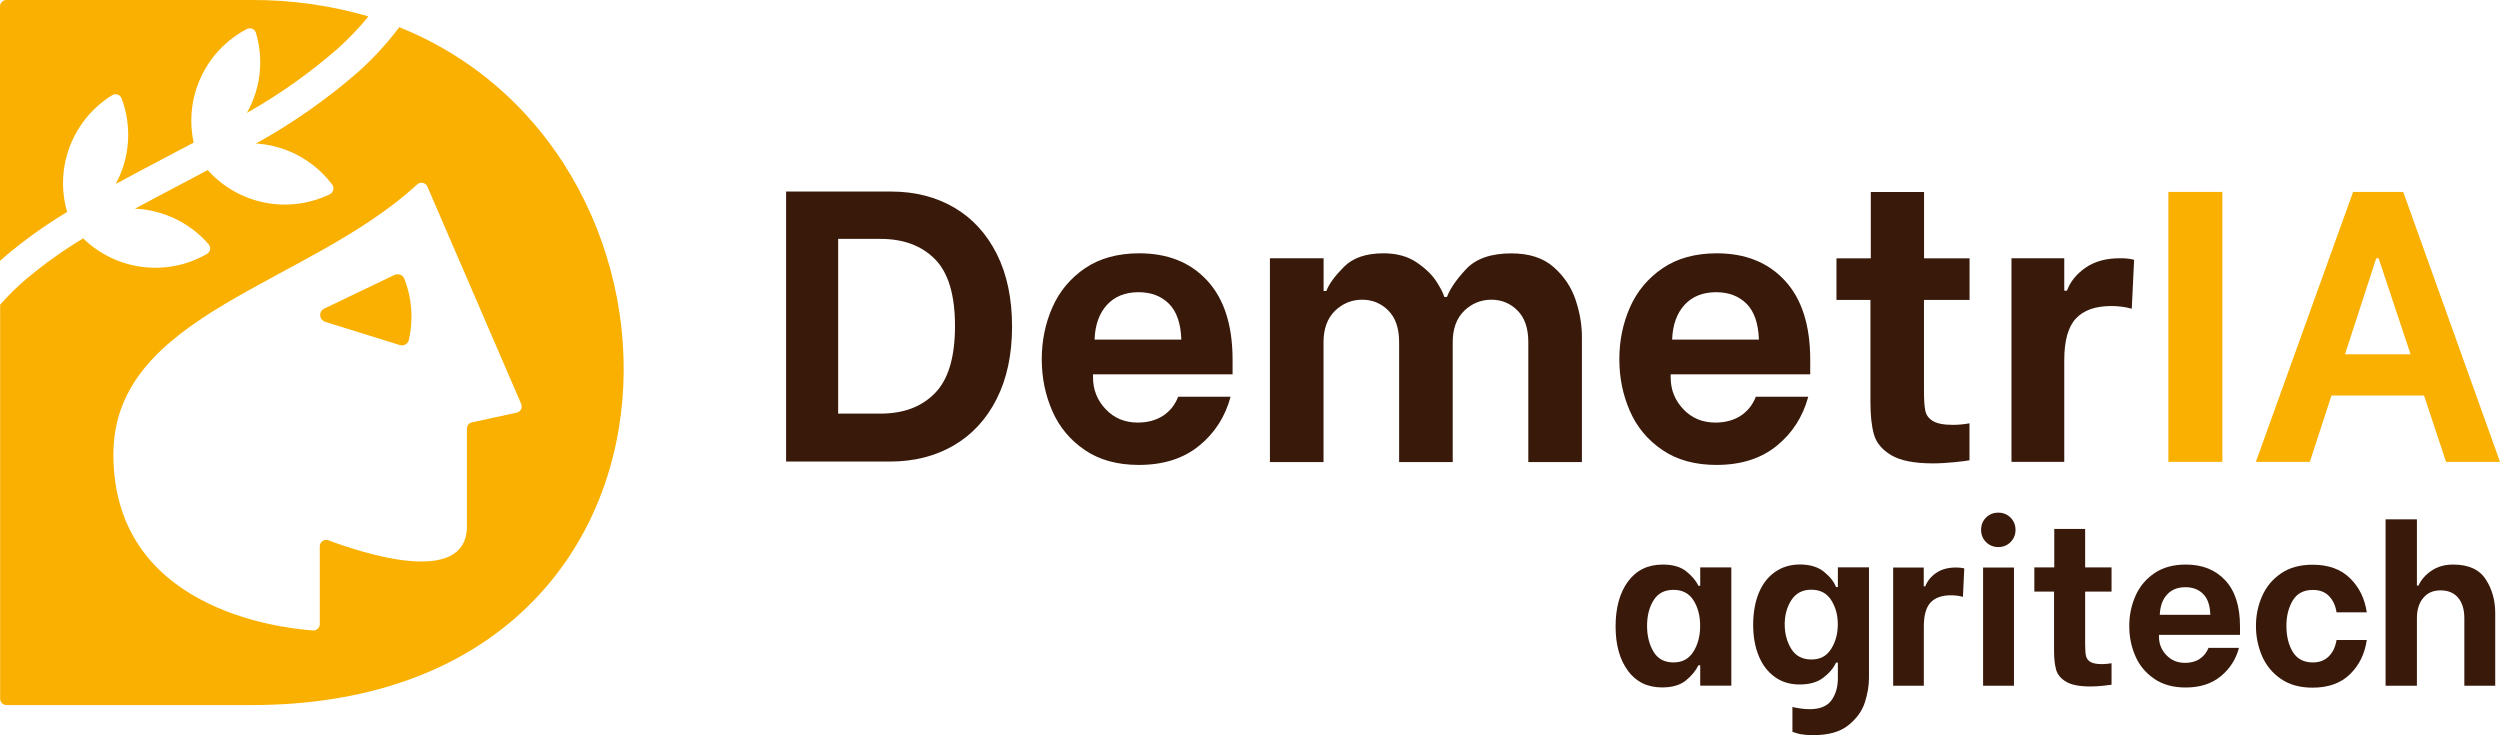
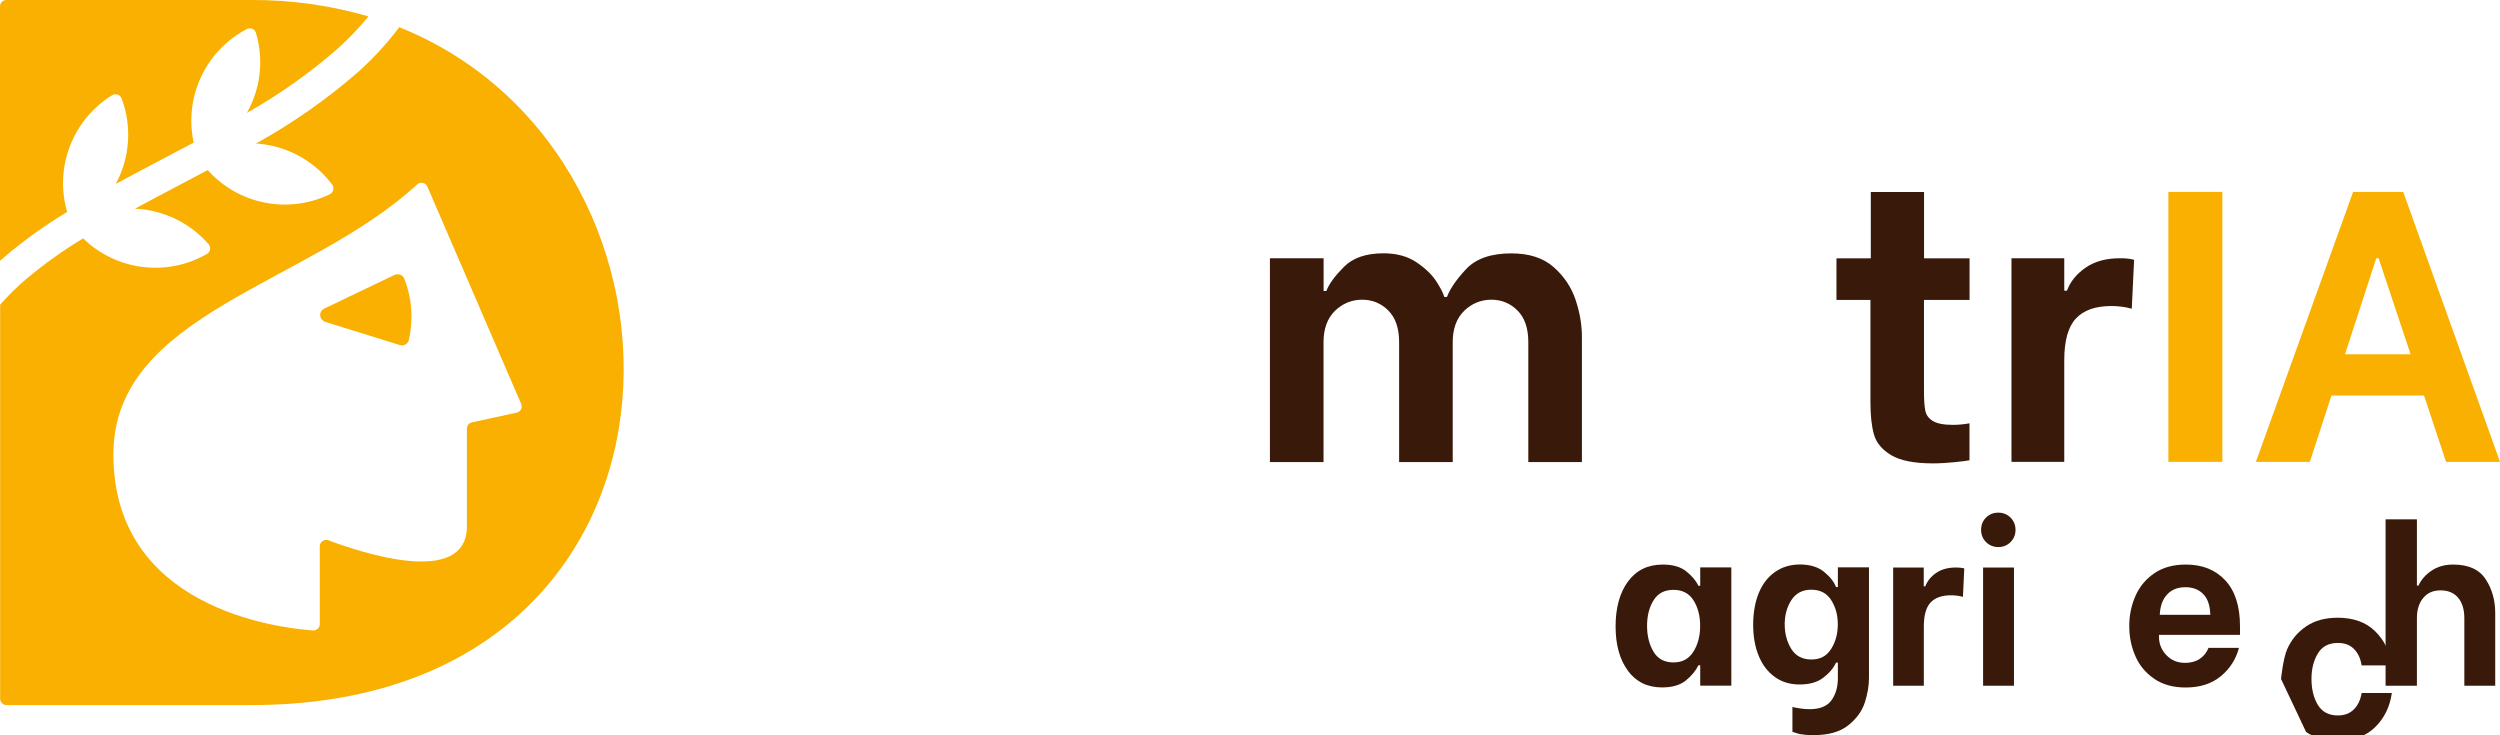
<svg xmlns="http://www.w3.org/2000/svg" id="DISEÑO" width="340" height="100" version="1.1" viewBox="0 0 340 100">
  <defs>
    <style>
      .st0 {
        fill: #38190a;
      }

      .st1 {
        fill: #f9b000;
      }
    </style>
  </defs>
  <g>
    <path class="st1" d="M9.13,28.83c-1.76-6.07.75-12.56,6.12-15.88.41-.26.95-.13,1.21.28.03.05.06.1.08.16,1.43,3.81,1.14,8.05-.8,11.63,2.11-1.15,4.29-2.3,6.51-3.47,1.35-.71,2.72-1.43,4.09-2.16-1.34-6.19,1.62-12.51,7.23-15.44.43-.22.97-.06,1.18.37.03.05.05.1.06.16.93,3.13.74,6.48-.54,9.47-.2.49-.44.95-.7,1.41,4.4-2.49,8.53-5.41,12.34-8.73,1.51-1.36,2.92-2.82,4.2-4.4C44.94.73,39.58-.03,34.18,0H.87C.39,0,0,.39,0,.87h0v34.61c.26-.23.52-.46.78-.69,2.62-2.2,5.41-4.2,8.34-5.96Z" />
    <path class="st1" d="M54.29,3.71c-1.65,2.2-3.51,4.22-5.56,6.06-4.28,3.73-8.95,7-13.92,9.75.82.05,1.63.17,2.43.36,3.17.77,5.97,2.61,7.93,5.22.29.39.21.94-.17,1.23-.05.04-.1.07-.15.09-5.65,2.73-12.42,1.39-16.6-3.29-1.35.73-2.7,1.43-4.04,2.14-1.99,1.05-3.95,2.08-5.86,3.11,3.86.17,7.47,1.91,10.01,4.82.32.37.28.92-.08,1.24-.04.04-.09.07-.14.1-5.45,3.14-12.33,2.27-16.83-2.12-2.73,1.64-5.33,3.5-7.77,5.55-1.26,1.07-2.44,2.23-3.52,3.47v53.58c0,.48.39.87.87.87h33.3c63.17,0,64.11-74.54,20.11-92.19h0ZM70.27,56.12l-6.09,1.32c-.4.09-.69.44-.68.85v13.28c0,8.41-14.53,3.53-18.83,1.91-.45-.17-.95.06-1.12.51-.04.1-.06.2-.06.31v10.57c0,.49-.39.88-.88.87h-.06c-4.88-.35-27.13-3.07-27.13-23.93,0-19.19,26.39-22.99,41.32-36.73.35-.33.9-.3,1.23.06.07.07.12.15.16.25l12.75,29.54c.19.44-.01.95-.45,1.14-.05.02-.11.04-.16.05h0Z" />
    <path class="st1" d="M53.69,37.37l-9.6,4.6c-.48.23-.68.81-.45,1.29.12.24.33.42.58.51l10.16,3.16c.51.16,1.04-.12,1.2-.62,0-.03.02-.05.02-.07.64-2.78.43-5.69-.61-8.34-.2-.49-.76-.73-1.25-.53-.02.01-.04.02-.07.03h.01Z" />
  </g>
  <g>
-     <path class="st0" d="M106.91,26.05h14.26c3.25,0,6.12.73,8.6,2.18,2.48,1.45,4.41,3.56,5.8,6.32,1.38,2.76,2.07,6.05,2.07,9.86s-.7,7.1-2.1,9.86c-1.4,2.76-3.35,4.87-5.85,6.32-2.5,1.45-5.38,2.18-8.62,2.18h-14.16V26.05h0ZM119.76,56.25c3.11,0,5.58-.92,7.39-2.78,1.82-1.85,2.73-4.89,2.73-9.13s-.91-7.26-2.73-9.1c-1.82-1.83-4.28-2.75-7.39-2.75h-5.77v23.76s5.77,0,5.77,0Z" />
-     <path class="st0" d="M147.55,61.21c-1.99-1.34-3.47-3.11-4.43-5.3-.96-2.19-1.44-4.53-1.44-7.05s.48-4.87,1.44-7.05,2.44-3.96,4.43-5.32,4.46-2.04,7.39-2.04c3.88,0,6.97,1.24,9.25,3.72,2.29,2.48,3.44,6.07,3.44,10.75v1.99h-18.98v.42c0,1.68.58,3.12,1.73,4.33s2.6,1.81,4.35,1.81c1.36,0,2.52-.32,3.46-.94s1.62-1.49,2.04-2.57h7.13c-.74,2.73-2.17,4.96-4.3,6.68-2.13,1.73-4.86,2.59-8.18,2.59-2.9,0-5.35-.67-7.34-2.02h0ZM160.66,46.19c-.07-2.2-.63-3.83-1.68-4.88-1.05-1.05-2.43-1.57-4.14-1.57-1.82,0-3.25.58-4.3,1.73-1.05,1.15-1.61,2.73-1.68,4.72,0,0,11.8,0,11.8,0Z" />
    <path class="st0" d="M172.72,35.12h7.29v4.46h.37c.38-.98,1.19-2.08,2.41-3.3s3.01-1.83,5.35-1.83c1.82,0,3.34.42,4.56,1.26,1.23.84,2.12,1.72,2.7,2.65.58.92.92,1.6,1.02,2.02h.37c.42-1.12,1.29-2.38,2.62-3.8,1.33-1.41,3.38-2.12,6.14-2.12,2.41,0,4.33.62,5.74,1.86s2.41,2.73,2.99,4.46.86,3.4.86,5.01v17.05h-7.29v-16.31c0-1.89-.49-3.32-1.47-4.3s-2.17-1.47-3.56-1.47-2.67.51-3.7,1.52c-1.03,1.02-1.55,2.43-1.55,4.25v16.31h-7.29v-16.31c0-1.89-.49-3.32-1.47-4.3s-2.17-1.47-3.56-1.47-2.67.51-3.7,1.52c-1.03,1.02-1.55,2.43-1.55,4.25v16.31h-7.29v-27.69h.01Z" />
-     <path class="st0" d="M226.1,61.21c-1.99-1.34-3.47-3.11-4.43-5.3-.96-2.19-1.44-4.53-1.44-7.05s.48-4.87,1.44-7.05,2.44-3.96,4.43-5.32,4.46-2.04,7.39-2.04c3.88,0,6.97,1.24,9.26,3.72,2.29,2.48,3.44,6.07,3.44,10.75v1.99h-18.98v.42c0,1.68.58,3.12,1.73,4.33s2.6,1.81,4.35,1.81c1.36,0,2.52-.32,3.46-.94s1.62-1.49,2.04-2.57h7.13c-.74,2.73-2.17,4.96-4.3,6.68-2.13,1.73-4.86,2.59-8.18,2.59-2.9,0-5.35-.67-7.34-2.02h0ZM239.21,46.19c-.07-2.2-.63-3.83-1.68-4.88s-2.43-1.57-4.14-1.57c-1.82,0-3.25.58-4.3,1.73-1.05,1.15-1.61,2.73-1.68,4.72,0,0,11.8,0,11.8,0Z" />
    <path class="st0" d="M261.66,40.79v12.32c0,1.23.06,2.13.18,2.73.12.6.46,1.07,1.02,1.41.56.35,1.47.53,2.73.53.74,0,1.49-.07,2.26-.21v5.03c-.38.07-1.08.16-2.07.26s-1.97.16-2.91.16c-2.55,0-4.45-.38-5.69-1.13-1.24-.75-2.02-1.7-2.33-2.83-.32-1.13-.47-2.59-.47-4.38v-13.89h-4.62v-5.66h4.67v-9.02h7.24v9.02h6.19v5.66h-6.19,0Z" />
    <path class="st0" d="M273.56,35.12h7.18v4.41h.37c.45-1.23,1.29-2.26,2.52-3.12,1.23-.86,2.8-1.29,4.72-1.29.74,0,1.36.07,1.89.21l-.32,6.66c-.87-.25-1.8-.37-2.78-.37-2.17,0-3.77.57-4.83,1.71-1.05,1.14-1.57,3.02-1.57,5.64v13.84h-7.18v-27.69h0Z" />
    <path class="st1" d="M294.9,26.1h7.34v36.71h-7.34V26.1Z" />
    <path class="st1" d="M329.67,53.79h-12.59l-2.94,9.02h-7.34l13.22-36.71h6.82l13.16,36.71h-7.34l-2.99-9.02ZM327.84,48.18l-4.35-13.06h-.32l-4.25,13.06h8.92Z" />
    <path class="st0" d="M221.39,91.21c-1.12-1.52-1.67-3.53-1.67-6.03s.56-4.57,1.69-6.1,2.7-2.3,4.73-2.3c1.36,0,2.43.31,3.2.93s1.32,1.27,1.64,1.96h.25v-2.5h4.23v16.08h-4.23v-2.77h-.25c-.36.75-.93,1.44-1.71,2.07s-1.85.94-3.23.94c-1.99,0-3.54-.76-4.66-2.28h0ZM230.31,88.62c.61-.98.91-2.14.91-3.5s-.3-2.52-.9-3.47c-.6-.95-1.51-1.43-2.73-1.43s-2.12.47-2.71,1.43c-.59.95-.88,2.11-.88,3.47s.3,2.55.88,3.52c.59.97,1.49,1.45,2.71,1.45s2.1-.49,2.71-1.46Z" />
    <path class="st0" d="M244.92,99.87c-.38-.09-.77-.21-1.15-.35v-3.38c.2.06.53.13.99.2.45.07.9.11,1.32.11,1.42,0,2.42-.4,3-1.21s.87-1.8.87-3v-2.13h-.25c-.33.73-.89,1.41-1.71,2.04-.81.63-1.89.94-3.23.94s-2.43-.34-3.38-1.02-1.69-1.63-2.19-2.86c-.51-1.23-.76-2.65-.76-4.25s.26-3.08.76-4.31c.51-1.23,1.24-2.18,2.21-2.86s2.09-1.02,3.4-1.02,2.45.33,3.26.99c.81.66,1.36,1.35,1.64,2.08h.25v-2.68h4.23v15.07c0,1.04-.19,2.13-.56,3.3-.38,1.17-1.12,2.2-2.24,3.1-1.12.9-2.7,1.35-4.75,1.35-.75,0-1.32-.05-1.71-.14h0ZM249.03,88.26c.61-.95.91-2.07.91-3.35s-.3-2.36-.9-3.3-1.5-1.41-2.7-1.41-2.1.47-2.71,1.41c-.61.94-.91,2.04-.91,3.3s.3,2.39.9,3.35,1.51,1.43,2.73,1.43,2.07-.47,2.68-1.43Z" />
    <path class="st0" d="M257.46,77.18h4.17v2.56h.21c.27-.71.75-1.31,1.46-1.81.71-.5,1.62-.75,2.74-.75.42,0,.79.04,1.1.12l-.18,3.87c-.51-.14-1.05-.21-1.61-.21-1.26,0-2.19.33-2.8.99-.61.66-.91,1.75-.91,3.27v8.04h-4.17v-16.08h0Z" />
    <path class="st0" d="M270.1,73.72c-.45-.45-.67-1.01-.67-1.66s.22-1.23.67-1.67c.44-.44,1.01-.67,1.67-.67s1.23.23,1.67.68c.44.45.67,1.01.67,1.66s-.22,1.2-.67,1.66c-.45.45-1.01.68-1.67.68s-1.23-.23-1.67-.68ZM269.7,77.18h4.2v16.08h-4.2v-16.08Z" />
-     <path class="st0" d="M283.58,80.46v7.15c0,.71.04,1.24.11,1.58.07.35.27.62.59.82.32.2.85.31,1.58.31.42,0,.86-.04,1.31-.12v2.92c-.22.04-.62.09-1.2.15-.58.06-1.14.09-1.69.09-1.48,0-2.58-.22-3.3-.65s-1.17-.99-1.35-1.64c-.18-.66-.28-1.51-.28-2.54v-8.07h-2.68v-3.29h2.71v-5.23h4.2v5.23h3.59v3.29h-3.59Z" />
    <path class="st0" d="M292.99,92.32c-1.16-.78-2.02-1.81-2.57-3.07-.56-1.27-.84-2.63-.84-4.1s.28-2.82.84-4.1c.56-1.27,1.41-2.3,2.57-3.09,1.16-.79,2.59-1.18,4.29-1.18,2.25,0,4.04.72,5.37,2.16,1.33,1.44,1.99,3.52,1.99,6.24v1.16h-11.02v.25c0,.98.34,1.81,1.01,2.51s1.51,1.05,2.53,1.05c.79,0,1.46-.18,2.01-.55.55-.37.94-.86,1.19-1.49h4.14c-.42,1.58-1.26,2.87-2.5,3.88-1.24,1.01-2.82,1.51-4.75,1.51-1.69,0-3.1-.39-4.26-1.17h0ZM300.6,83.6c-.04-1.28-.36-2.22-.98-2.83-.61-.61-1.41-.91-2.41-.91-1.06,0-1.89.34-2.5,1.01s-.93,1.58-.98,2.74h6.85Z" />
-     <path class="st0" d="M310.22,92.34c-1.16-.79-2.02-1.83-2.57-3.1-.56-1.28-.84-2.65-.84-4.11s.28-2.79.84-4.06c.56-1.27,1.41-2.3,2.57-3.09,1.16-.79,2.59-1.18,4.29-1.18,2.15,0,3.85.61,5.1,1.84,1.25,1.23,2,2.77,2.27,4.64h-4.11c-.14-.91-.48-1.65-1.02-2.21-.54-.56-1.27-.84-2.21-.84-1.24,0-2.14.47-2.72,1.43s-.87,2.11-.87,3.47.29,2.58.87,3.53,1.49,1.43,2.72,1.43c.91,0,1.64-.28,2.19-.84s.89-1.29,1.04-2.21h4.11c-.27,1.87-1.02,3.42-2.27,4.64-1.25,1.23-2.95,1.84-5.1,1.84-1.71,0-3.14-.39-4.29-1.18h0Z" />
+     <path class="st0" d="M310.22,92.34s.28-2.79.84-4.06c.56-1.27,1.41-2.3,2.57-3.09,1.16-.79,2.59-1.18,4.29-1.18,2.15,0,3.85.61,5.1,1.84,1.25,1.23,2,2.77,2.27,4.64h-4.11c-.14-.91-.48-1.65-1.02-2.21-.54-.56-1.27-.84-2.21-.84-1.24,0-2.14.47-2.72,1.43s-.87,2.11-.87,3.47.29,2.58.87,3.53,1.49,1.43,2.72,1.43c.91,0,1.64-.28,2.19-.84s.89-1.29,1.04-2.21h4.11c-.27,1.87-1.02,3.42-2.27,4.64-1.25,1.23-2.95,1.84-5.1,1.84-1.71,0-3.14-.39-4.29-1.18h0Z" />
    <path class="st0" d="M324.44,70.63h4.26v9.01h.21c.37-.79.95-1.47,1.77-2.02.81-.56,1.8-.84,2.95-.84,2.09,0,3.56.67,4.43,2.01s1.29,2.86,1.29,4.57v9.9h-4.2v-9.19c0-1.17-.28-2.1-.84-2.77s-1.35-1.01-2.39-1.01-1.81.35-2.37,1.04c-.57.69-.85,1.6-.85,2.74v9.19h-4.26v-22.62h0Z" />
  </g>
</svg>